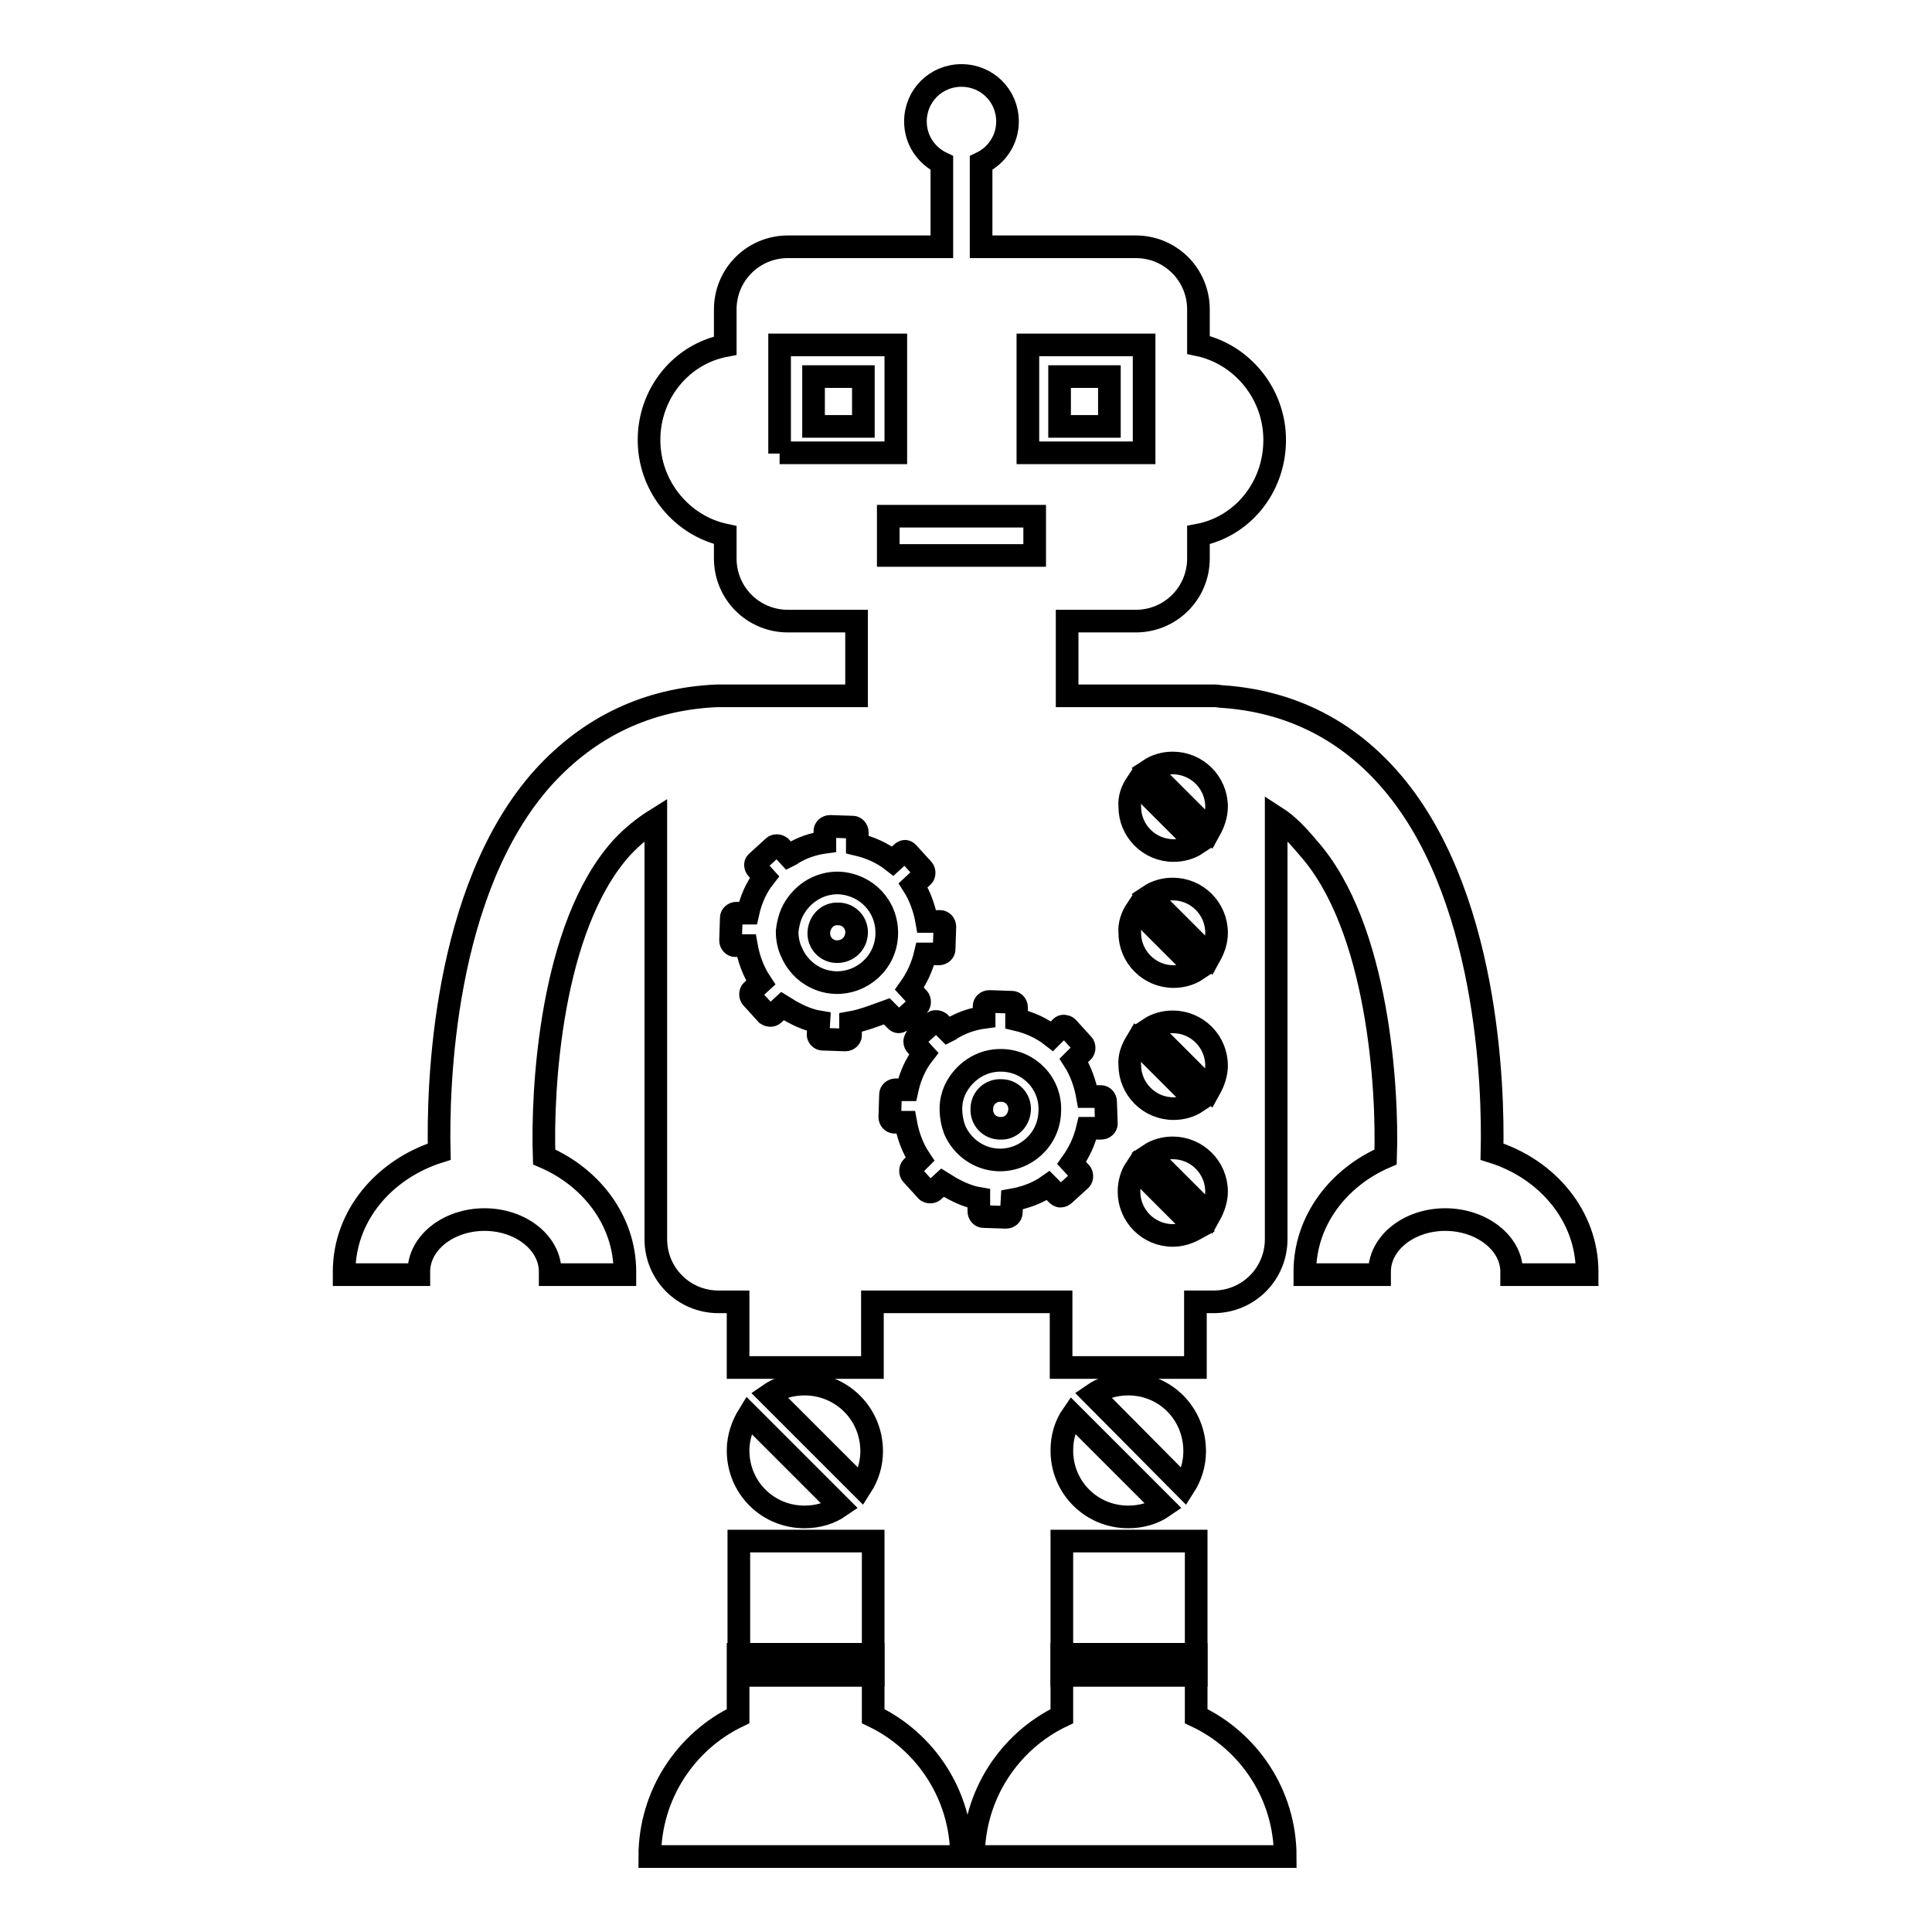
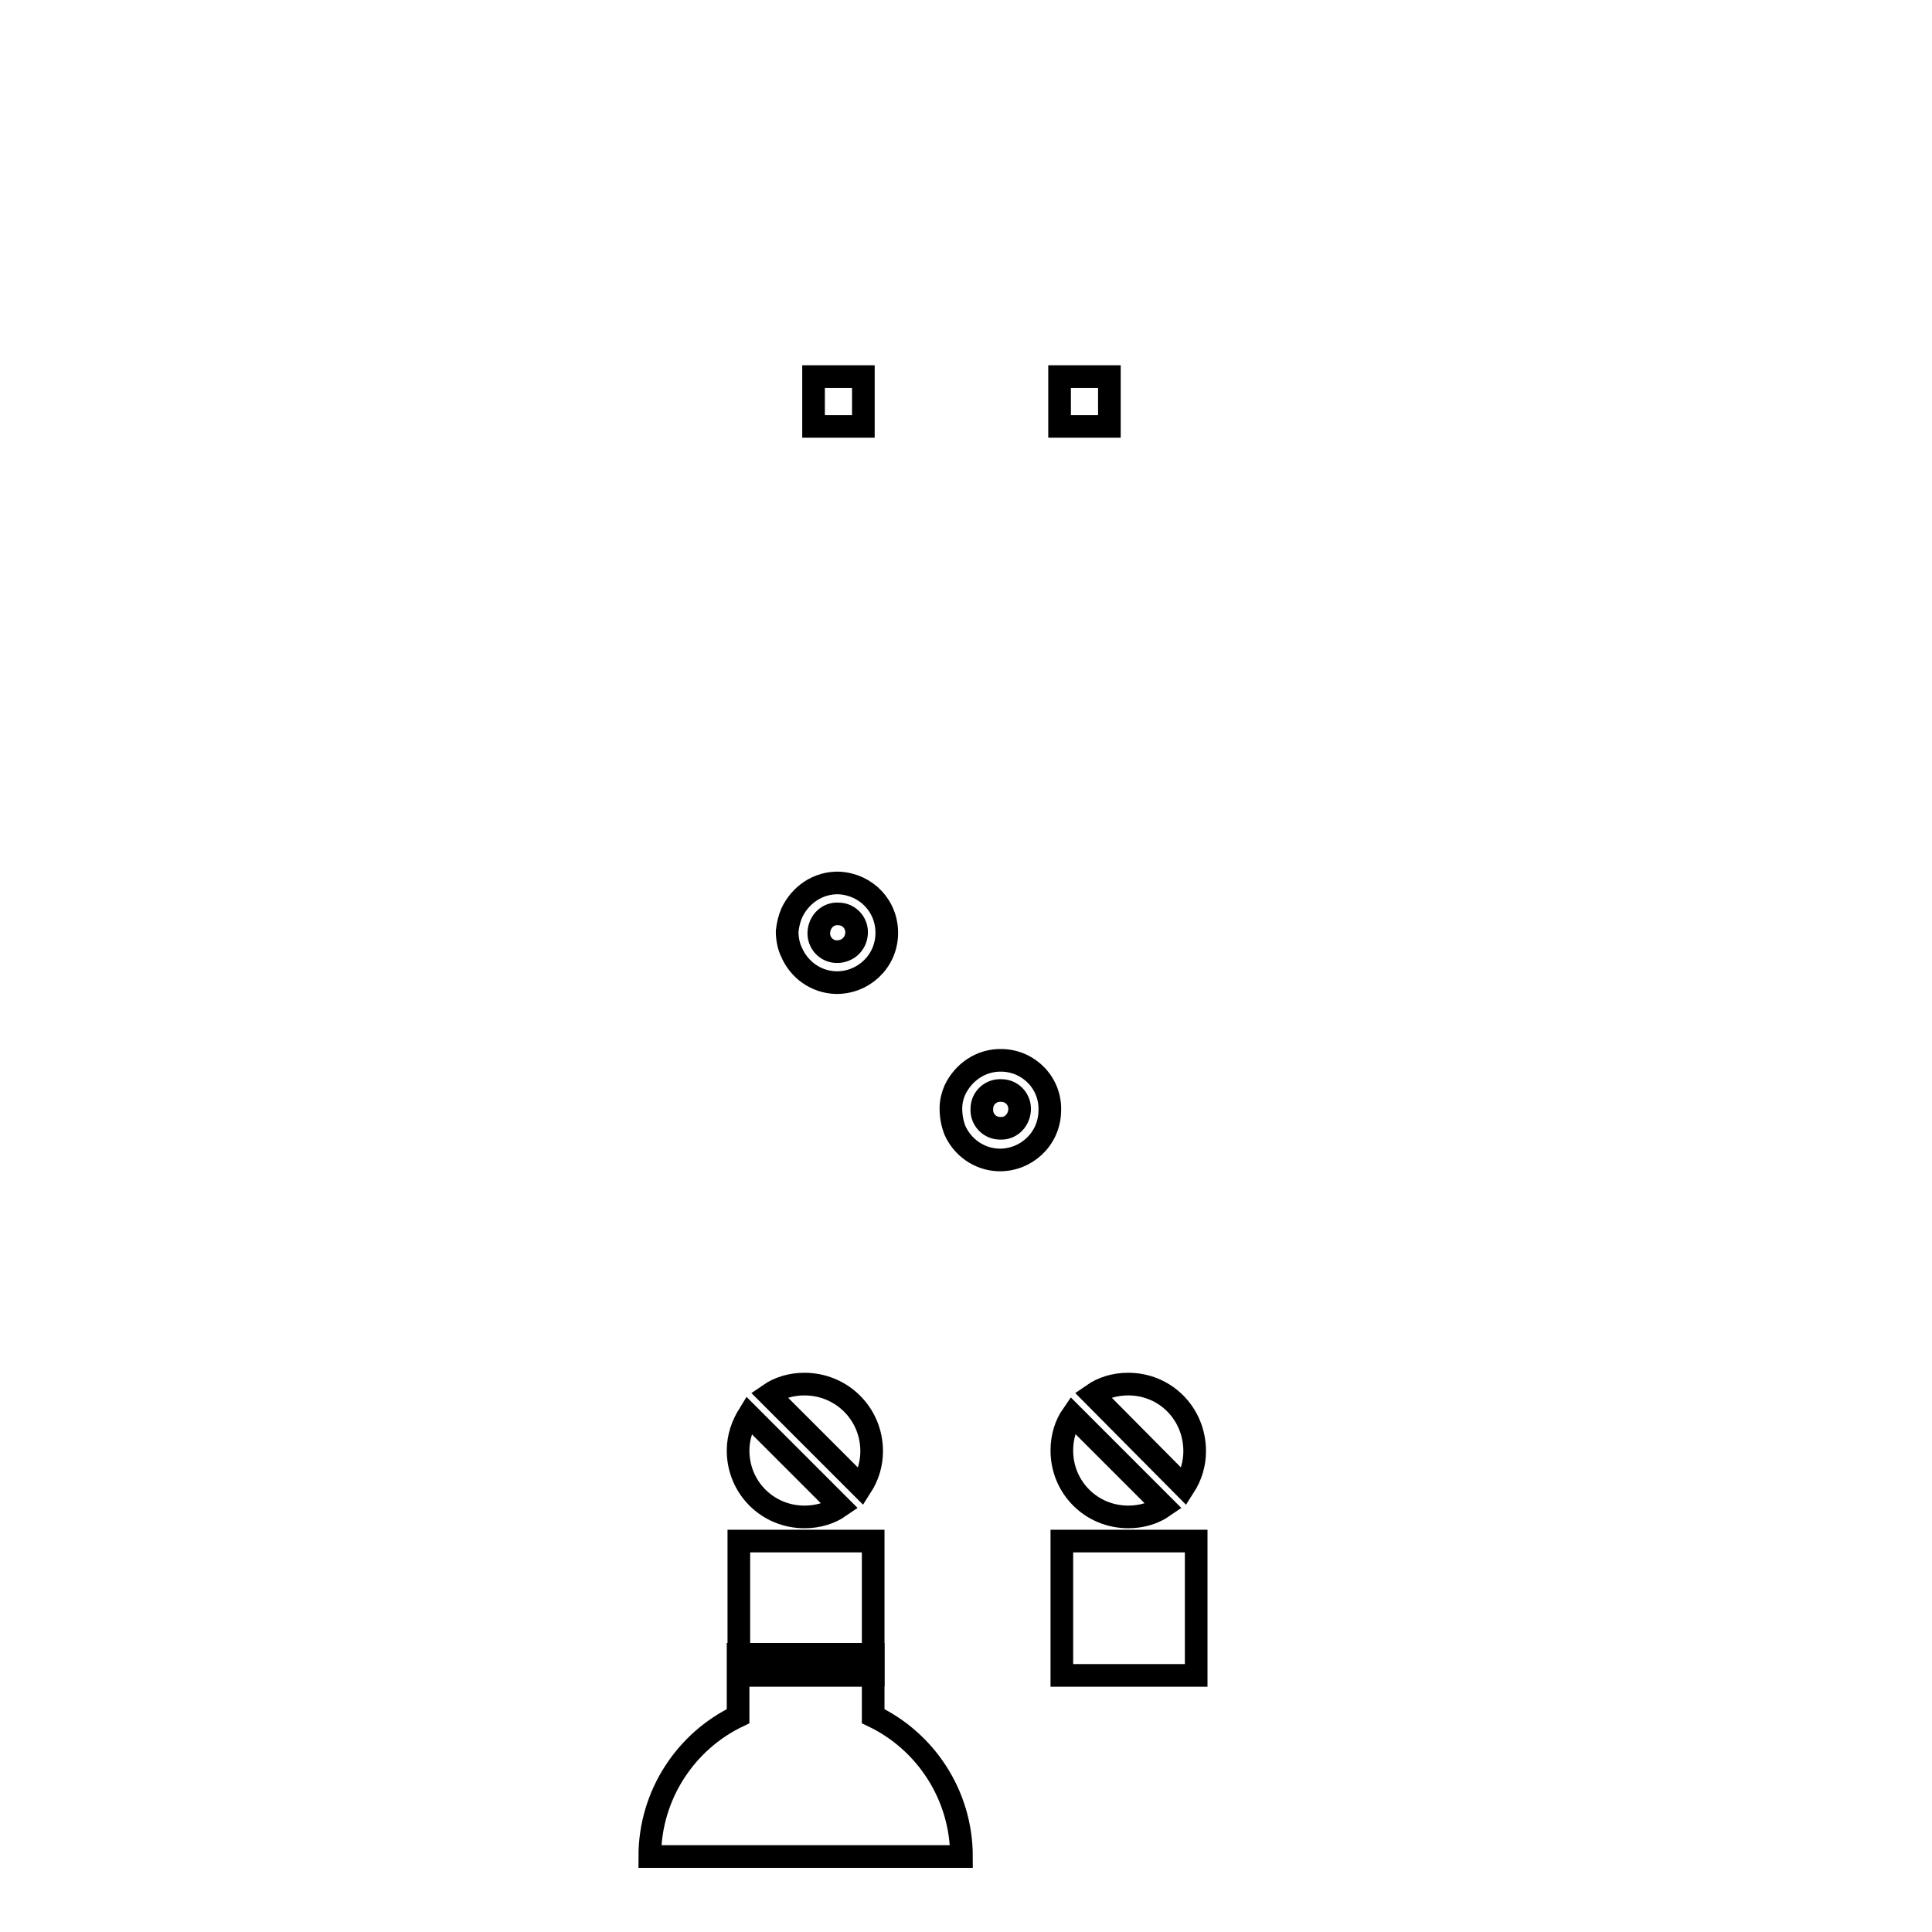
<svg xmlns="http://www.w3.org/2000/svg" version="1.1" x="0px" y="0px" viewBox="0 0 256 256" enable-background="new 0 0 256 256" xml:space="preserve">
  <g>
    <g>
      <g>
        <g>
          <path stroke-width="3" fill-opacity="0" stroke="#000000" d="M107.8 49.9h6.6v6.6h-6.6z" />
-           <path stroke-width="3" fill-opacity="0" stroke="#000000" d="M197.7,152.6c0.2-8.5-0.5-34.7-13.8-49.6c-5.8-6.5-13.2-10.1-21.9-10.7c-0.3,0-0.7-0.1-1-0.1h-19.6v-9.9h9.1c4.6,0,8.3-3.7,8.3-8.3v-3.1c5.8-1.1,10.1-6.3,10.1-12.6c0-6.2-4.4-11.4-10.1-12.6V41c0-4.6-3.7-8.3-8.3-8.3H130V21.6c2.1-1,3.5-3.1,3.5-5.5c0-3.4-2.7-6.1-6.1-6.1c-3.4,0-6.1,2.7-6.1,6.1c0,2.4,1.4,4.5,3.5,5.5v11.1h-20.4c-4.6,0-8.3,3.7-8.3,8.3v4.8C90.3,46.9,86,52.1,86,58.3s4.4,11.4,10.1,12.6V74c0,4.6,3.7,8.3,8.3,8.3h9.1v9.9H95.3c-0.1,0-0.2,0-0.3,0v0c-9.2,0.4-16.9,4.1-23,10.8c-13.4,14.9-14,41.2-13.8,49.6c-7.3,2.3-12.6,8.5-12.6,15.9c0,0.1,0,0.3,0,0.4h9.9c0-0.1,0-0.3,0-0.4c0-3.8,3.9-6.9,8.7-6.9c4.8,0,8.7,3.1,8.7,6.9c0,0.1,0,0.3,0,0.4h9.9c0-0.1,0-0.3,0-0.4c0-6.7-4.4-12.5-10.7-15.2c-0.3-8.8,0.8-30.5,10.3-41c1.4-1.5,2.9-2.7,4.5-3.7v55.6c0,4.6,3.7,8.3,8.3,8.3h2.6v8.7h17.8v-8.7h25v8.7h17.8v-8.7h2.4c4.6,0,8.3-3.7,8.3-8.3v-55.9c1.4,0.9,2.7,2.2,4.2,4c9.4,10.5,10.6,32.2,10.3,41c-6.3,2.7-10.7,8.5-10.7,15.2c0,0.1,0,0.3,0,0.4h9.9c0-0.1,0-0.3,0-0.4c0-3.8,3.9-6.9,8.7-6.9s8.8,3.1,8.8,6.9c0,0.1,0,0.3,0,0.4h10c0-0.1,0-0.3,0-0.4C210.3,161.2,205.1,154.9,197.7,152.6z M137.1,68.4v5.2h-9.7h-9.7v-5.2h9.7H137.1z M136.2,45.7h15.4v14.3h-15.4V45.7z M103.3,60.1V45.7h15.4v14.3H103.3L103.3,60.1z M150.6,103.8l8,8c-0.9,0.6-2,0.9-3.1,0.9c-3.2,0-5.8-2.6-5.8-5.8C149.6,105.7,150,104.7,150.6,103.8z M150.6,120.5l8,8c-0.9,0.6-2,0.9-3.1,0.9c-3.2,0-5.8-2.6-5.8-5.8C149.6,122.5,150,121.4,150.6,120.5z M150.6,138l8,8c-0.9,0.6-2,0.9-3.1,0.9c-3.2,0-5.8-2.6-5.8-5.8C149.6,140,150,139,150.6,138z M112.7,135.5l0,1.7c0,0.3-0.3,0.6-0.7,0.6l-3-0.1c-0.3,0-0.6-0.3-0.6-0.6l0.1-1.7c-1.2-0.2-2.4-0.7-3.5-1.3c-0.4-0.2-0.8-0.5-1.3-0.8l-1.2,1.1c-0.2,0.2-0.6,0.2-0.9,0l-2-2.2c-0.2-0.2-0.2-0.7,0-0.9l1.2-1.1c-1-1.5-1.6-3.2-1.9-4.9l-1.5,0c-0.3,0-0.6-0.3-0.6-0.7l0.1-3c0-0.3,0.3-0.6,0.7-0.6l1.5,0c0.4-1.8,1.1-3.4,2.2-4.8l-1-1.1c-0.1-0.1-0.2-0.3-0.2-0.5c0-0.2,0.1-0.3,0.2-0.4l2.2-2c0.2-0.2,0.6-0.2,0.9,0l1.1,1.2c0.2-0.1,0.4-0.2,0.5-0.3c1.3-0.8,2.8-1.3,4.3-1.5l0-1.5c0-0.3,0.3-0.6,0.7-0.6l3,0.1c0.3,0,0.6,0.3,0.6,0.7l0,1.6c1.7,0.4,3.3,1.1,4.7,2.2l1.2-1.1c0.1-0.1,0.3-0.2,0.4-0.2c0.2,0,0.3,0.1,0.4,0.2l2,2.2c0.2,0.2,0.2,0.7,0,0.9l-1.3,1.2c0.9,1.4,1.5,3.1,1.8,4.8l1.8,0c0.3,0,0.6,0.3,0.6,0.7l-0.1,3c0,0.3-0.3,0.6-0.7,0.6l-1.8,0c-0.4,1.7-1.1,3.2-2.1,4.6l1.2,1.3c0.2,0.2,0.2,0.7,0,0.9l-2.2,2c-0.1,0.1-0.3,0.2-0.4,0.2c-0.2,0-0.3-0.1-0.4-0.2l-1.2-1.2C116.1,134.5,114.4,135.2,112.7,135.5z M146.6,148.9c0,0.3-0.3,0.6-0.7,0.6l-1.8,0c-0.4,1.7-1.1,3.2-2.1,4.6l1.2,1.3c0.2,0.2,0.2,0.7,0,0.9l-2.2,2c-0.1,0.1-0.3,0.2-0.5,0.2c-0.1,0-0.3-0.1-0.4-0.2l-1.2-1.2c-1.4,1-3.1,1.6-4.8,1.9l-0.1,1.7c0,0.3-0.3,0.6-0.7,0.6l-3-0.1c-0.3,0-0.6-0.3-0.6-0.7l0-1.7c-1.2-0.2-2.4-0.7-3.5-1.3c-0.4-0.2-0.8-0.5-1.3-0.8l-1.2,1.1c-0.2,0.2-0.7,0.2-0.9,0l-2-2.2c-0.2-0.2-0.2-0.7,0-0.9l1.1-1.1c-1-1.5-1.6-3.2-1.9-4.9l-1.5,0c-0.3,0-0.6-0.3-0.6-0.7l0.1-3c0-0.3,0.3-0.6,0.7-0.6l1.5,0c0.4-1.8,1.1-3.4,2.2-4.8l-1-1.1c-0.1-0.1-0.2-0.3-0.2-0.5c0-0.2,0.1-0.3,0.2-0.5l2.2-2c0.2-0.2,0.6-0.2,0.9,0l1.1,1.1c0.2-0.1,0.4-0.2,0.5-0.3c1.3-0.8,2.8-1.3,4.3-1.5l0-1.5c0-0.3,0.3-0.6,0.7-0.6l3,0.1c0.3,0,0.6,0.3,0.6,0.7l0,1.6c1.7,0.4,3.3,1.1,4.7,2.2l1.2-1.2c0.1-0.1,0.3-0.2,0.5-0.1c0.2,0,0.3,0.1,0.4,0.2l2,2.2c0.2,0.2,0.2,0.7,0,0.9l-1.2,1.2c0.9,1.4,1.5,3.1,1.8,4.8l1.8,0c0.3,0,0.6,0.3,0.6,0.7L146.6,148.9z M155.4,163.7c-3.2,0-5.8-2.6-5.8-5.8c0-1.1,0.3-2.2,0.9-3.1l8,8C157.6,163.3,156.6,163.7,155.4,163.7z M160.3,161l-8-8c0.9-0.6,2-0.9,3.1-0.9c3.2,0,5.8,2.6,5.8,5.8C161.2,159,160.8,160.1,160.3,161z M160.3,144.3l-8-8c0.9-0.6,2-0.9,3.1-0.9c3.2,0,5.8,2.6,5.8,5.8C161.2,142.3,160.8,143.4,160.3,144.3z M160.3,126.7l-8-8c0.9-0.6,2-0.9,3.1-0.9c3.2,0,5.8,2.6,5.8,5.8C161.2,124.8,160.8,125.8,160.3,126.7z M160.3,110l-8-8c0.9-0.6,2-0.9,3.1-0.9c3.2,0,5.8,2.6,5.8,5.8C161.2,108,160.8,109.1,160.3,110z" />
          <path stroke-width="3" fill-opacity="0" stroke="#000000" d="M111.2,117c-2.8-0.1-5.2,1.6-6.3,4c-0.3,0.7-0.5,1.5-0.6,2.4c0,1,0.2,2,0.6,2.8c1,2.3,3.2,3.9,5.8,4c3.6,0.1,6.7-2.7,6.8-6.4S114.8,117.2,111.2,117z M110.9,126.1c-1.4,0-2.5-1.2-2.4-2.6s1.2-2.5,2.6-2.4c1.4,0,2.5,1.2,2.4,2.6C113.4,125.1,112.3,126.1,110.9,126.1z" />
          <path stroke-width="3" fill-opacity="0" stroke="#000000" d="M132.8,140.5c-2.8-0.1-5.2,1.6-6.3,4c-0.3,0.7-0.5,1.5-0.5,2.4c0,1,0.2,2,0.5,2.8c1,2.3,3.2,3.9,5.8,4c3.6,0.1,6.7-2.7,6.8-6.4C139.3,143.6,136.4,140.6,132.8,140.5z M132.5,149.5c-1.4,0-2.5-1.2-2.4-2.6c0-1.4,1.2-2.5,2.6-2.4c1.4,0,2.5,1.2,2.4,2.6C135,148.5,133.9,149.6,132.5,149.5z" />
          <path stroke-width="3" fill-opacity="0" stroke="#000000" d="M106.6,183.4c-1.8,0-3.4,0.5-4.7,1.4l12.2,12.2c0.9-1.4,1.4-3,1.4-4.7C115.5,187.3,111.5,183.4,106.6,183.4z" />
          <path stroke-width="3" fill-opacity="0" stroke="#000000" d="M97.8,192.2c0,4.9,3.9,8.8,8.8,8.8c1.8,0,3.4-0.5,4.7-1.4l-12.1-12.1C98.4,188.8,97.8,190.4,97.8,192.2z" />
          <path stroke-width="3" fill-opacity="0" stroke="#000000" d="M97.9 204.2h17.8v17.8h-17.8z" />
          <path stroke-width="3" fill-opacity="0" stroke="#000000" d="M115.7,227.4v-8.2H97.8v8.2c-6.9,3.3-11.7,10.4-11.7,18.6c30.8,0,20.3,0,41.3,0C127.4,237.8,122.6,230.7,115.7,227.4z" />
          <path stroke-width="3" fill-opacity="0" stroke="#000000" d="M149.5,183.4c-1.8,0-3.4,0.5-4.7,1.4l12.1,12.2c0.9-1.4,1.4-3,1.4-4.7C158.3,187.3,154.4,183.4,149.5,183.4z" />
          <path stroke-width="3" fill-opacity="0" stroke="#000000" d="M140.7,192.2c0,4.9,3.9,8.8,8.8,8.8c1.8,0,3.4-0.5,4.7-1.4l-12.1-12.1C141.2,188.8,140.7,190.4,140.7,192.2z" />
          <path stroke-width="3" fill-opacity="0" stroke="#000000" d="M140.7 204.2h17.8v17.8h-17.8z" />
-           <path stroke-width="3" fill-opacity="0" stroke="#000000" d="M158.5,227.4v-8.2h-17.8v8.2c-6.9,3.3-11.7,10.4-11.7,18.6c30.8,0,20.3,0,41.3,0C170.3,237.8,165.5,230.7,158.5,227.4z" />
          <path stroke-width="3" fill-opacity="0" stroke="#000000" d="M140.4 49.9h6.6v6.6h-6.6z" />
        </g>
      </g>
      <g />
      <g />
      <g />
      <g />
      <g />
      <g />
      <g />
      <g />
      <g />
      <g />
      <g />
      <g />
      <g />
      <g />
      <g />
    </g>
  </g>
</svg>